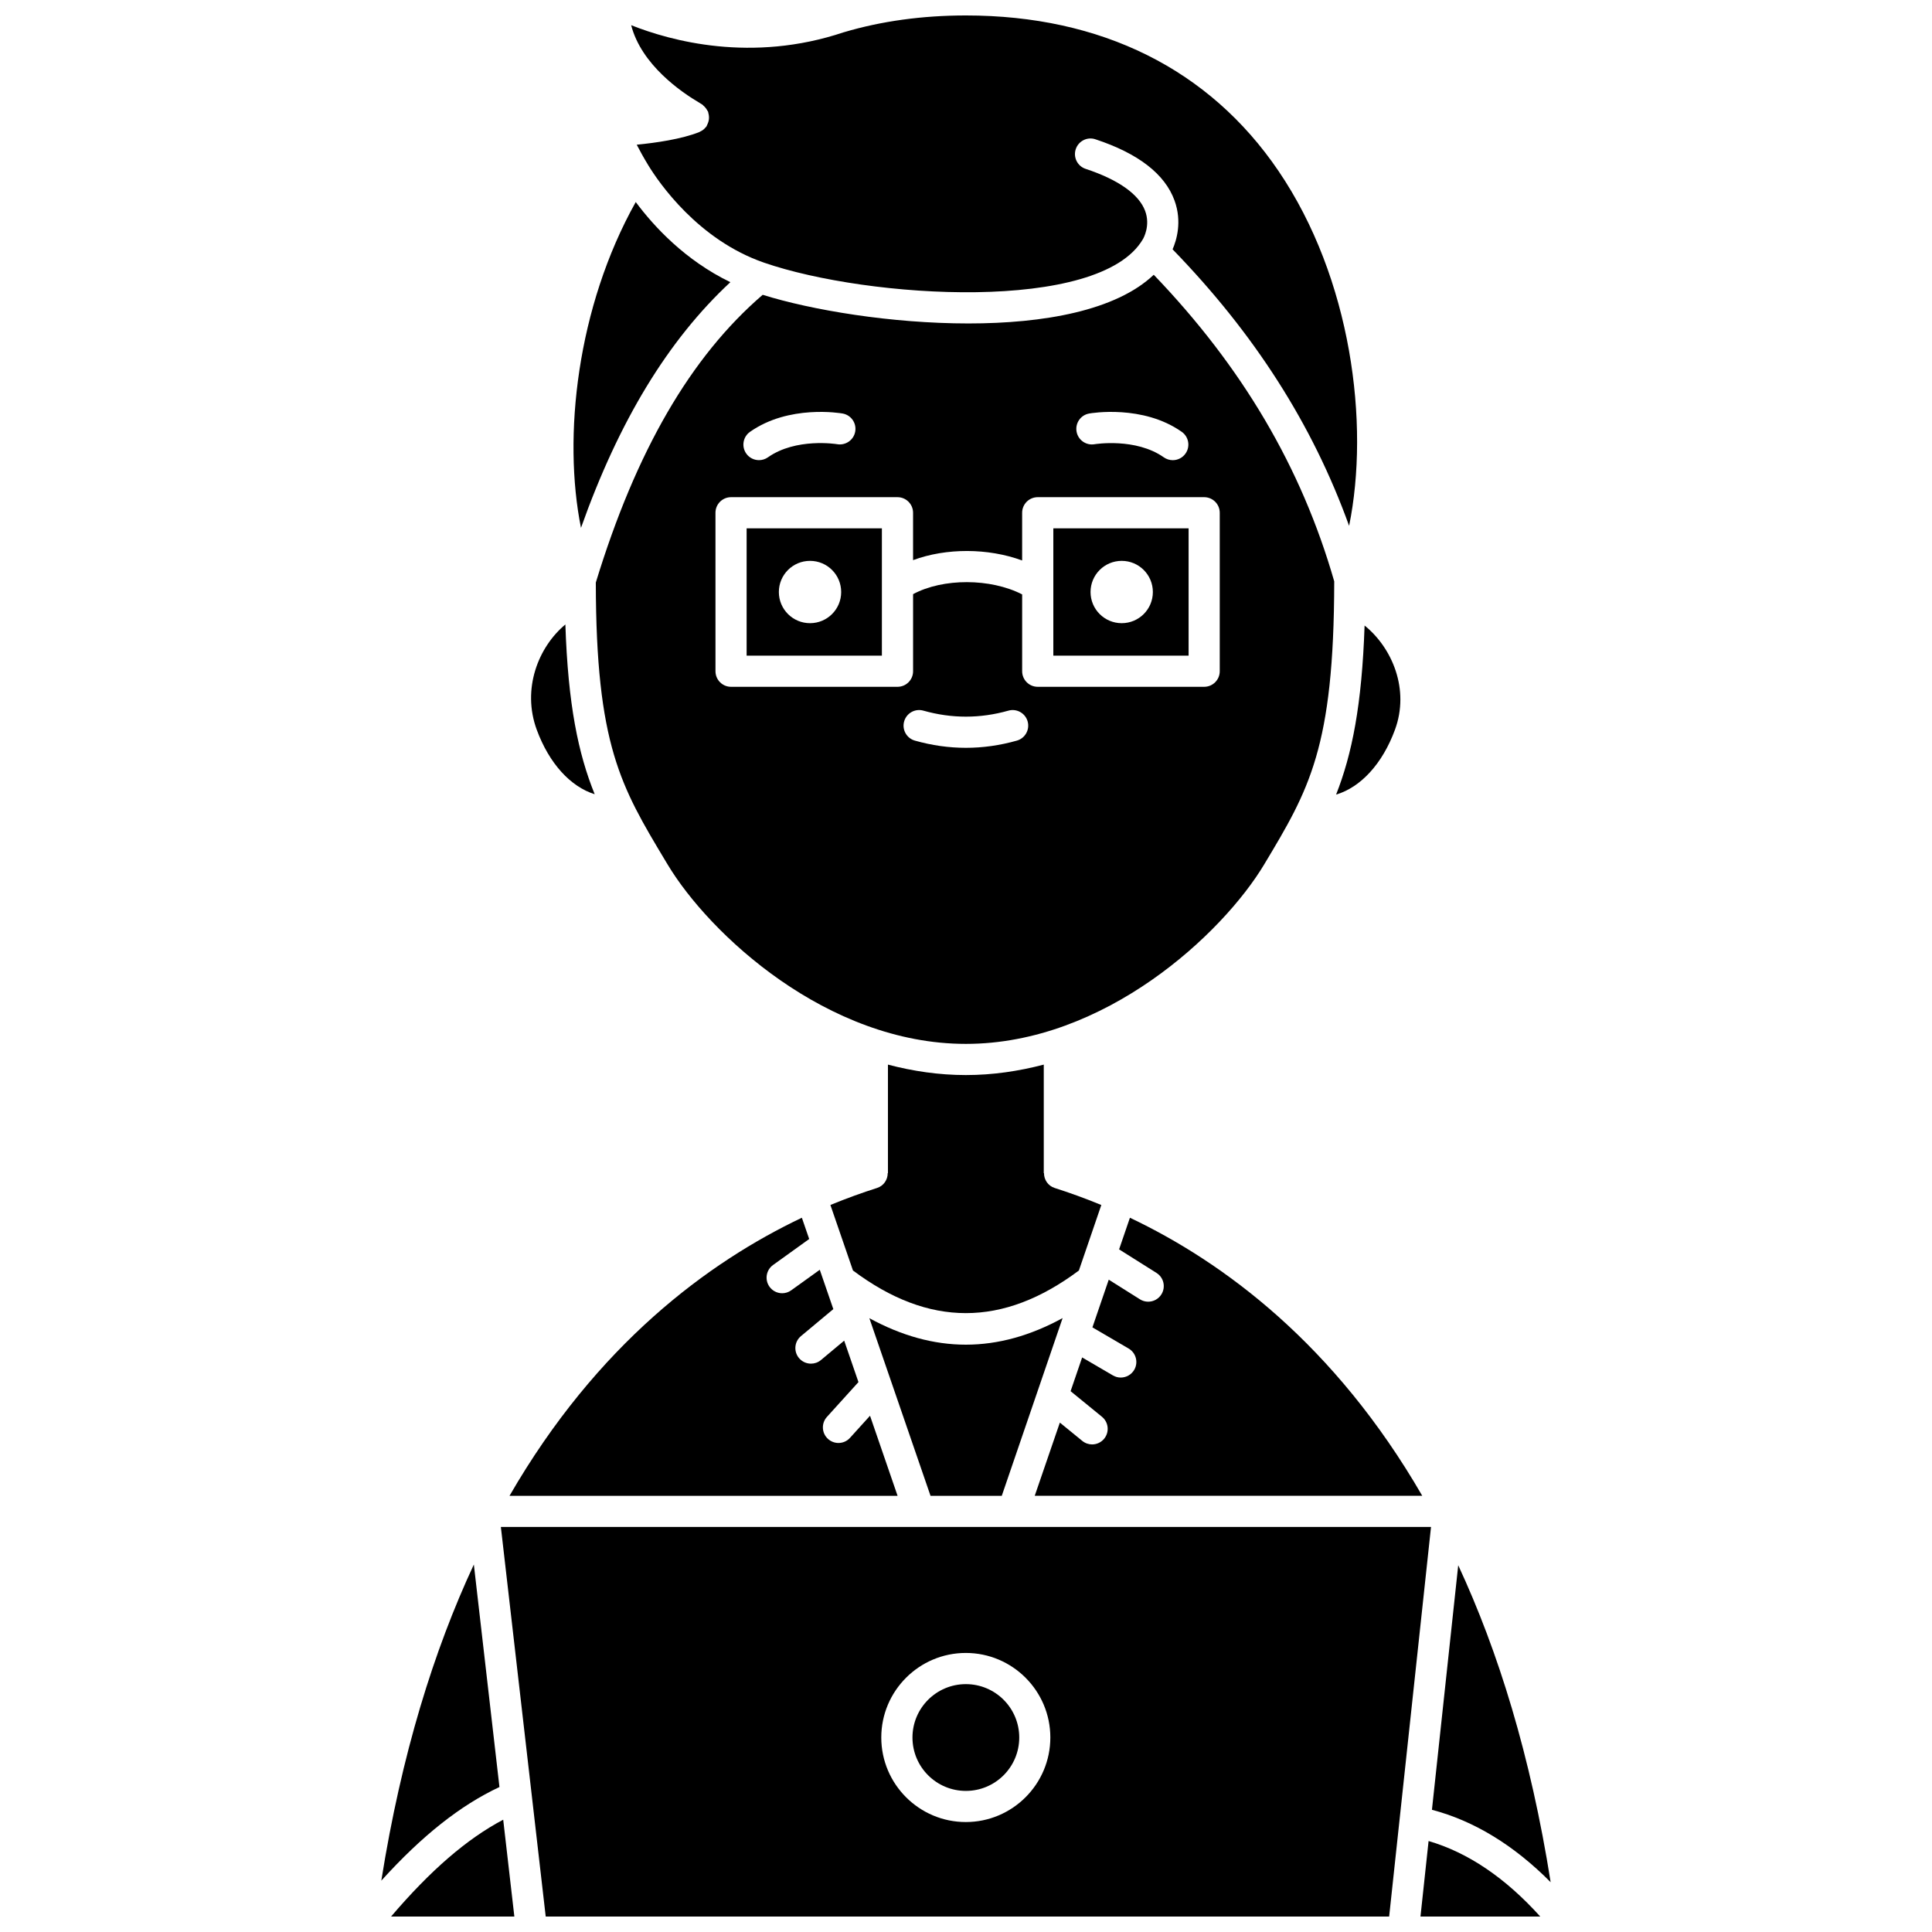
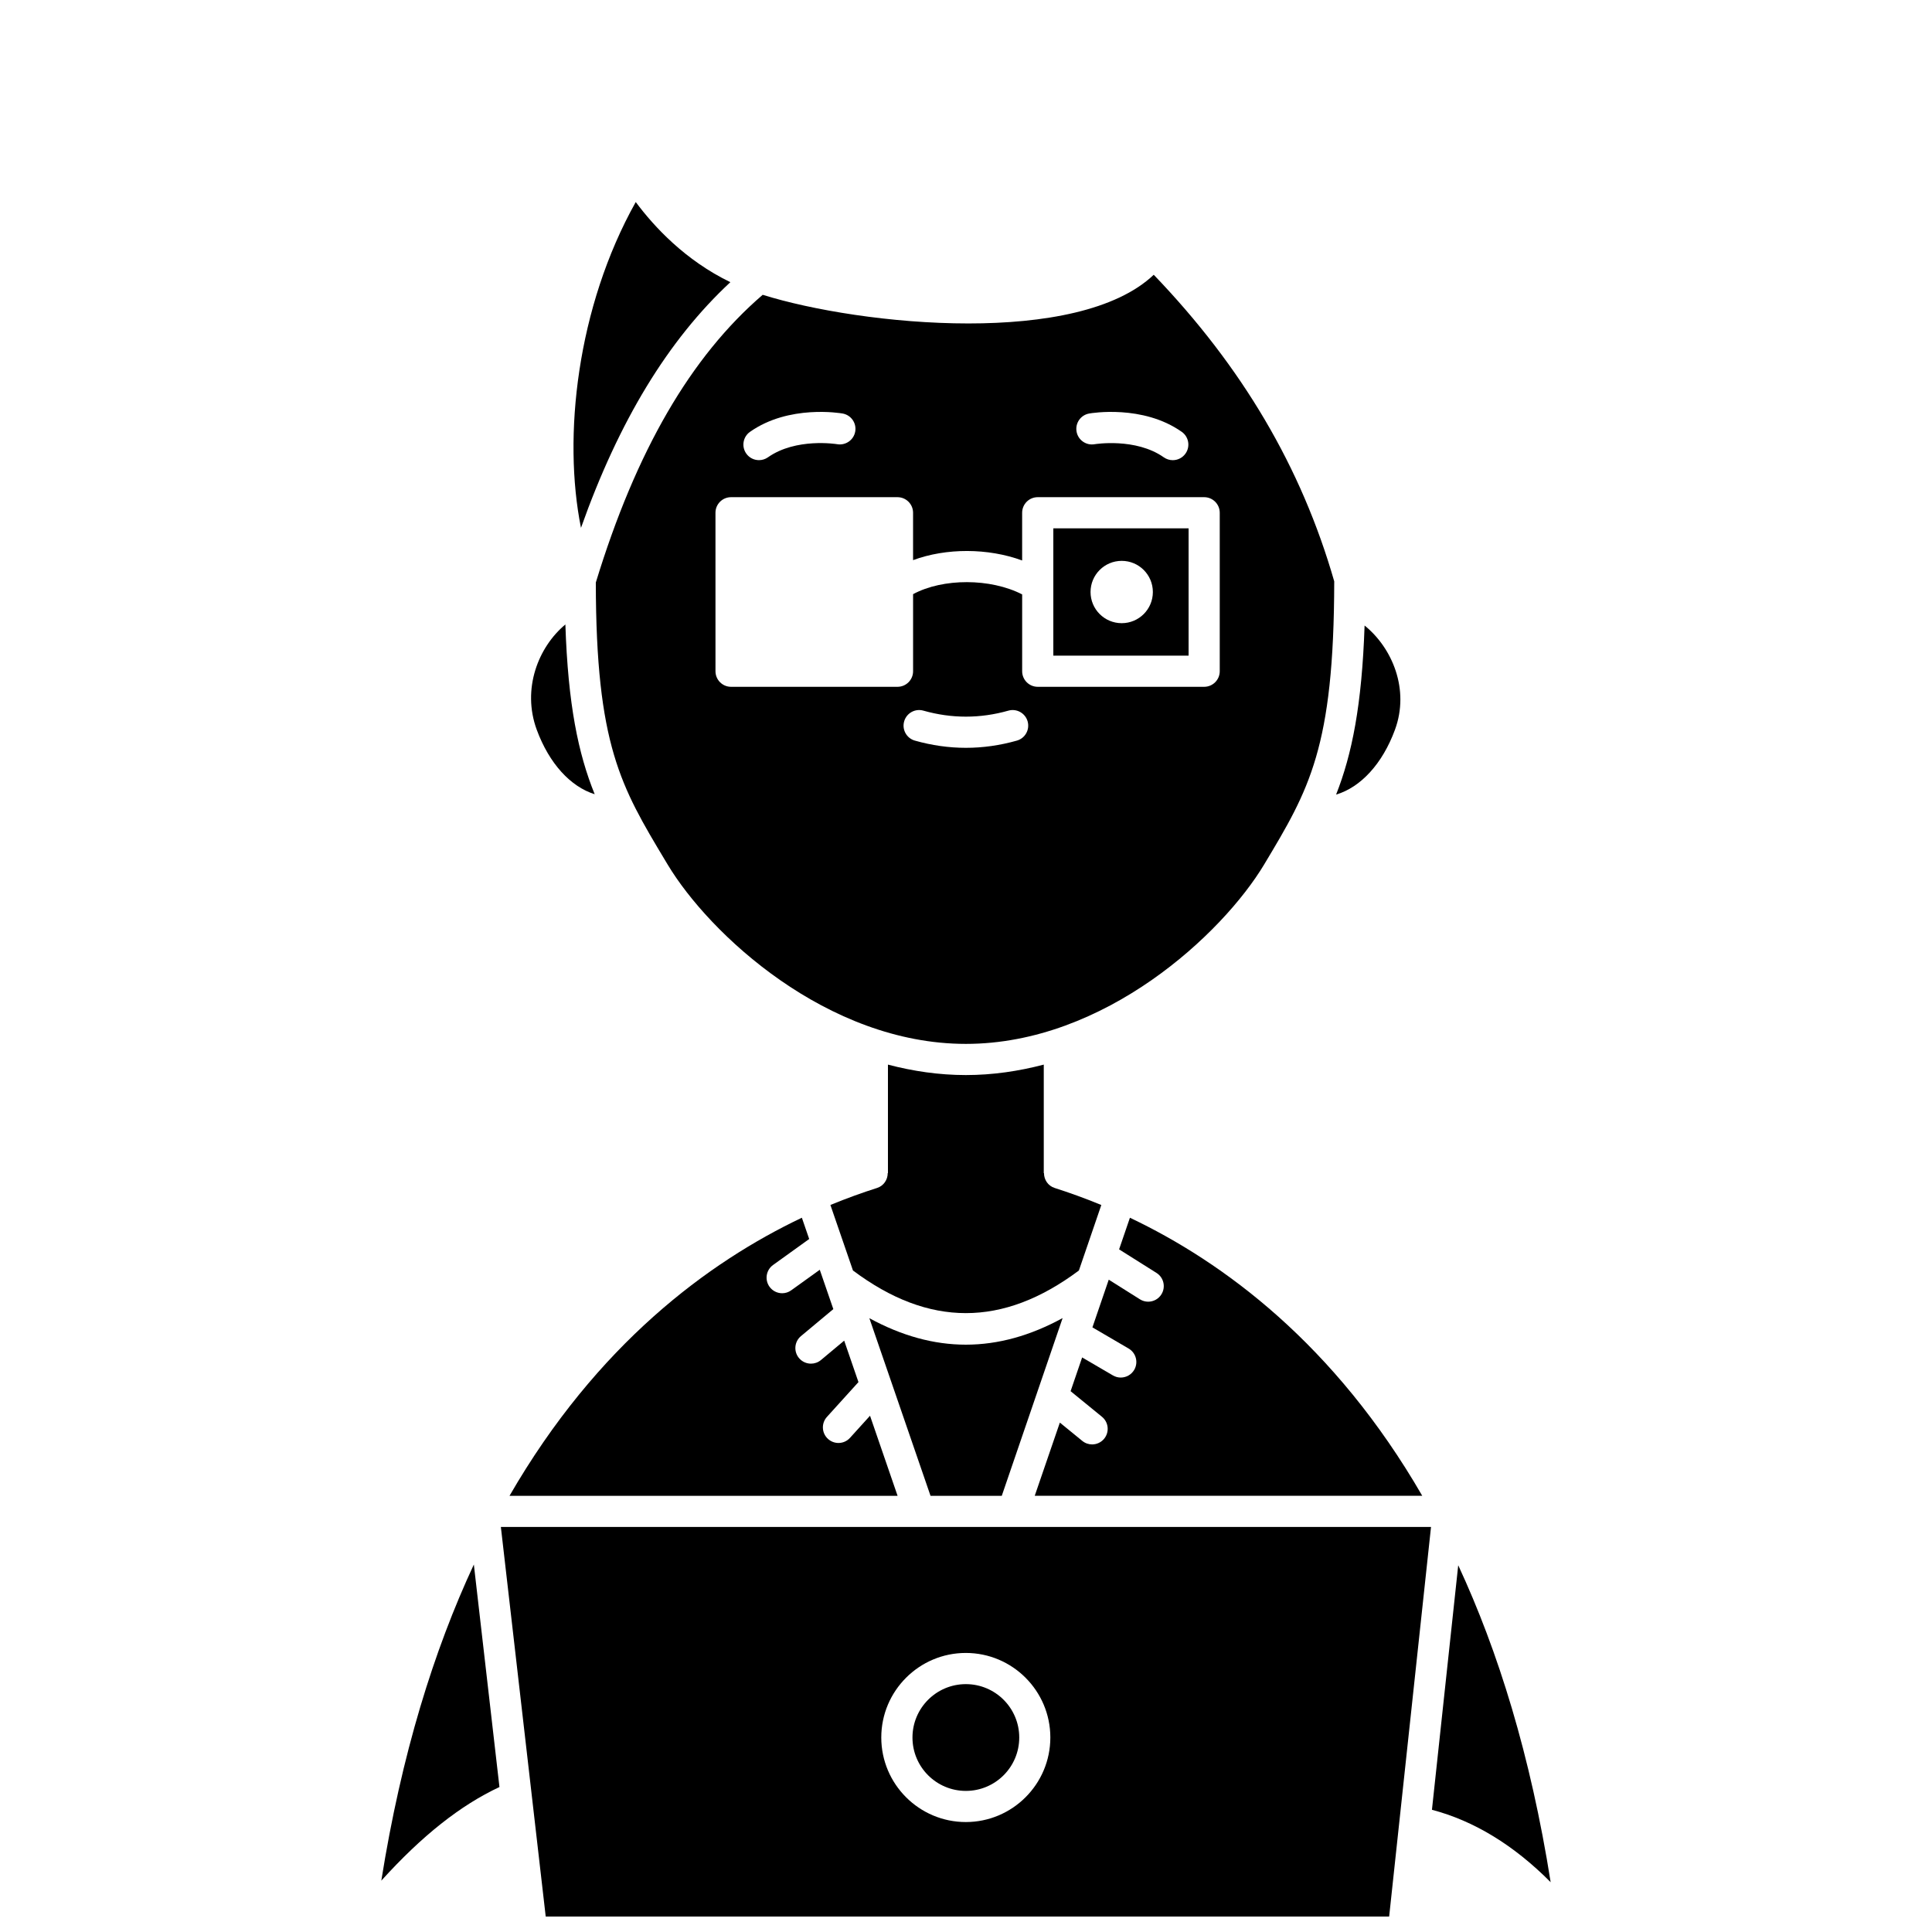
<svg xmlns="http://www.w3.org/2000/svg" width="800px" height="800px" version="1.1" viewBox="144 144 512 512">
  <defs>
    <clipPath id="d">
      <path d="m247 626h34v25.902h-34z" />
    </clipPath>
    <clipPath id="c">
      <path d="m520 631h33v20.902h-33z" />
    </clipPath>
    <clipPath id="b">
      <path d="m276 548h248v103.9h-248z" />
    </clipPath>
    <clipPath id="a">
      <path d="m311 148.09h193v135.91h-193z" />
    </clipPath>
  </defs>
  <g clip-path="url(#d)">
-     <path d="m247.64 651.9h32.668l-2.953-25.66c-9.59 5.051-19.238 13.379-29.715 25.66z" />
-   </g>
+     </g>
  <g clip-path="url(#c)">
-     <path d="m552.18 651.9c-9.238-10.25-19.148-16.961-29.59-20.008l-2.148 20.008z" />
-   </g>
+     </g>
  <path d="m458.99 284.02h-35.848v33.738h35.848zm-17.727 25.129c-4.562 0-8.258-3.695-8.258-8.258s3.695-8.258 8.258-8.258 8.258 3.695 8.258 8.258-3.695 8.258-8.258 8.258z" />
-   <path d="m377.71 284.02h-35.848v33.738h35.848zm-19.047 25.129c-4.562 0-8.258-3.695-8.258-8.258s3.695-8.258 8.258-8.258 8.258 3.695 8.258 8.258c0.004 4.562-3.691 8.258-8.258 8.258z" />
  <g clip-path="url(#b)">
    <path d="m288.62 651.9h223.52l11.094-103.24h-246.5zm111.33-69.852c12.355 0 22.402 10.051 22.402 22.406s-10.051 22.406-22.402 22.406c-12.352 0-22.402-10.051-22.402-22.406s10.047-22.406 22.402-22.406z" />
  </g>
  <g clip-path="url(#a)">
-     <path d="m329.46 171.31c0.352 0.203 0.582 0.348 0.684 0.418 0.113 0.074 0.168 0.195 0.27 0.277 0.215 0.172 0.395 0.367 0.574 0.586 0.176 0.223 0.332 0.445 0.457 0.699 0.059 0.117 0.156 0.195 0.207 0.316 0.051 0.125 0.031 0.25 0.07 0.375 0.082 0.277 0.133 0.547 0.152 0.836 0.02 0.262 0.023 0.504-0.004 0.762-0.027 0.262-0.086 0.508-0.164 0.766-0.082 0.27-0.188 0.516-0.316 0.766-0.066 0.121-0.074 0.25-0.152 0.363-0.121 0.172-0.27 0.309-0.406 0.457-0.062 0.066-0.105 0.133-0.172 0.195-0.355 0.34-0.762 0.594-1.195 0.785-0.043 0.016-0.066 0.055-0.102 0.07-4.734 1.902-11.656 2.879-16.625 3.367 0.809 1.57 1.82 3.406 3.031 5.398 2.766 4.539 13.164 19.812 30.738 25.871 27.594 9.516 88.965 13.418 100.39-6.266 0.117-0.203 2.043-3.566 0.562-7.496-1.668-4.41-7.117-8.254-15.754-11.105-2.164-0.715-3.34-3.047-2.625-5.215 0.715-2.16 3.043-3.356 5.215-2.625 11.355 3.746 18.41 9.203 20.965 16.23 2.043 5.621 0.527 10.543-0.516 12.93 21.648 22.285 37.086 46.371 46.781 73.281 5.504-27 0.648-65.586-18.746-94.094-18.312-26.938-46.945-41.164-82.816-41.164-11.531 0-22.418 1.5-32.355 4.457h-0.016c-24.387 8.188-45.848 2.281-56.328-1.875 2.691 10.445 13.191 17.699 18.199 20.633z" />
-   </g>
+     </g>
  <path d="m320.92 373.09c11.027 18.391 42.246 47.551 79.047 47.551 36.805 0 68.02-29.168 79.051-47.551 11.914-19.859 18.5-30.871 18.566-75.023-8.688-30.242-24.406-56.855-47.832-81.25-10.027 9.523-29.188 12.902-49.113 12.902-20.48 0-41.625-3.551-54.516-7.594-19.066 16.387-33.559 41.355-44.227 76.254 0.062 43.094 6.613 54.035 18.469 73.789zm92.562-32.82c-4.473 1.27-9.02 1.91-13.516 1.91-4.488 0-9.035-0.641-13.512-1.91-2.191-0.621-3.469-2.902-2.844-5.098 0.621-2.191 2.91-3.473 5.098-2.844 7.488 2.121 15.043 2.121 22.527 0 2.18-0.625 4.477 0.652 5.098 2.844 0.617 2.195-0.652 4.477-2.852 5.098zm19.16-86.684c0.574-0.102 14.227-2.41 24.535 4.856 1.863 1.312 2.312 3.891 0.996 5.758-0.805 1.141-2.082 1.75-3.379 1.75-0.82 0-1.652-0.246-2.375-0.754-7.457-5.25-18.242-3.492-18.352-3.473-2.234 0.391-4.383-1.117-4.769-3.363-0.391-2.242 1.105-4.379 3.344-4.773zm-89.883 4.856c10.312-7.266 23.957-4.957 24.535-4.856 2.246 0.395 3.746 2.535 3.348 4.781-0.395 2.246-2.539 3.727-4.777 3.352-0.25-0.043-10.938-1.746-18.348 3.473-0.723 0.508-1.551 0.754-2.375 0.754-1.297 0-2.578-0.605-3.379-1.75-1.312-1.863-0.867-4.441 0.996-5.754zm-9.152 21.445c0-2.285 1.852-4.129 4.129-4.129h44.109c2.281 0 4.129 1.848 4.129 4.129v12.555c8.801-3.258 19.859-3.234 28.906 0.09v-12.645c0-2.285 1.852-4.129 4.129-4.129h44.109c2.281 0 4.129 1.848 4.129 4.129v41.996c0 2.285-1.852 4.129-4.129 4.129h-44.105c-2.281 0-4.129-1.848-4.129-4.129v-20.359c-8.391-4.312-20.992-4.336-28.906-0.066v20.426c0 2.285-1.852 4.129-4.129 4.129h-44.109c-2.281 0-4.129-1.848-4.129-4.129z" />
  <path d="m414.11 604.46c0 7.816-6.336 14.148-14.148 14.148s-14.148-6.332-14.148-14.148c0-7.812 6.336-14.148 14.148-14.148s14.148 6.336 14.148 14.148" />
  <path d="m286.24 337.38c3.305 8.977 8.98 15.113 15.359 17.098-4.356-10.742-7.062-23.719-7.769-44.988-7.184 5.977-11.562 17.074-7.59 27.891z" />
  <path d="m443.44 466.72-2.867 8.375 9.91 6.242c1.93 1.215 2.508 3.762 1.293 5.695-0.785 1.246-2.125 1.93-3.496 1.93-0.75 0-1.516-0.207-2.195-0.637l-8.254-5.199-4.328 12.641 9.594 5.609c1.969 1.148 2.633 3.68 1.484 5.648-0.77 1.312-2.152 2.043-3.566 2.043-0.707 0-1.426-0.184-2.078-0.566l-8.156-4.766-3.059 8.941 8.309 6.785c1.766 1.441 2.031 4.043 0.59 5.809-0.816 1-2.004 1.516-3.199 1.516-0.922 0-1.84-0.305-2.609-0.934l-5.938-4.848-6.66 19.402h102.7c-23.219-40.168-52.684-61.918-77.469-73.688z" />
  <path d="m312.48 197.54c-15.617 27.891-19.363 62.25-14.512 86.344 10.078-28.418 23.137-49.812 39.586-65.105-11.926-5.766-20.188-14.664-25.074-21.238z" />
  <path d="m381.87 540.41-7.305-21.223-5.305 5.856c-0.812 0.906-1.938 1.359-3.062 1.359-0.988 0-1.977-0.355-2.769-1.07-1.688-1.531-1.816-4.141-0.289-5.832l8.359-9.23-3.781-10.984-6.16 5.141c-0.773 0.645-1.711 0.957-2.644 0.957-1.18 0-2.356-0.504-3.176-1.484-1.461-1.75-1.227-4.356 0.523-5.816l8.578-7.156-3.59-10.422-7.559 5.434c-0.73 0.531-1.57 0.785-2.406 0.785-1.285 0-2.547-0.598-3.356-1.719-1.328-1.852-0.91-4.43 0.941-5.766l9.574-6.887-1.941-5.637c-24.789 11.773-54.262 33.52-77.477 73.695z" />
  <path d="m276.36 617.58-6.785-58.965c-10.578 22.699-19.191 50.289-24.523 83.777 10.789-11.922 20.977-19.98 31.309-24.812z" />
  <path d="m523.48 623.61c11.164 2.949 21.695 9.359 31.461 19.195-5.312-33.574-13.918-61.238-24.496-83.996z" />
  <path d="m505.63 309.77c-0.715 21.113-3.34 34.133-7.551 44.805 6.484-1.926 12.27-8.117 15.605-17.199 3.914-10.633-0.688-21.652-8.055-27.605z" />
  <path d="m390.6 540.41h18.879l16.125-47.105c-8.531 4.668-17.09 7.047-25.641 7.047-8.539 0-17.07-2.371-25.574-7.019z" />
  <path d="m435.86 463.34c-4.34-1.793-8.492-3.281-12.371-4.519-1.754-0.559-2.82-2.184-2.82-3.934h-0.059v-28.754c-6.633 1.738-13.535 2.769-20.648 2.769-7.109 0-14.016-1.027-20.648-2.769v28.754h-0.059c0 1.75-1.066 3.379-2.82 3.934-3.883 1.234-8.027 2.723-12.367 4.512l5.977 17.359c20.102 15.062 39.715 15.066 59.871 0.008z" />
</svg>